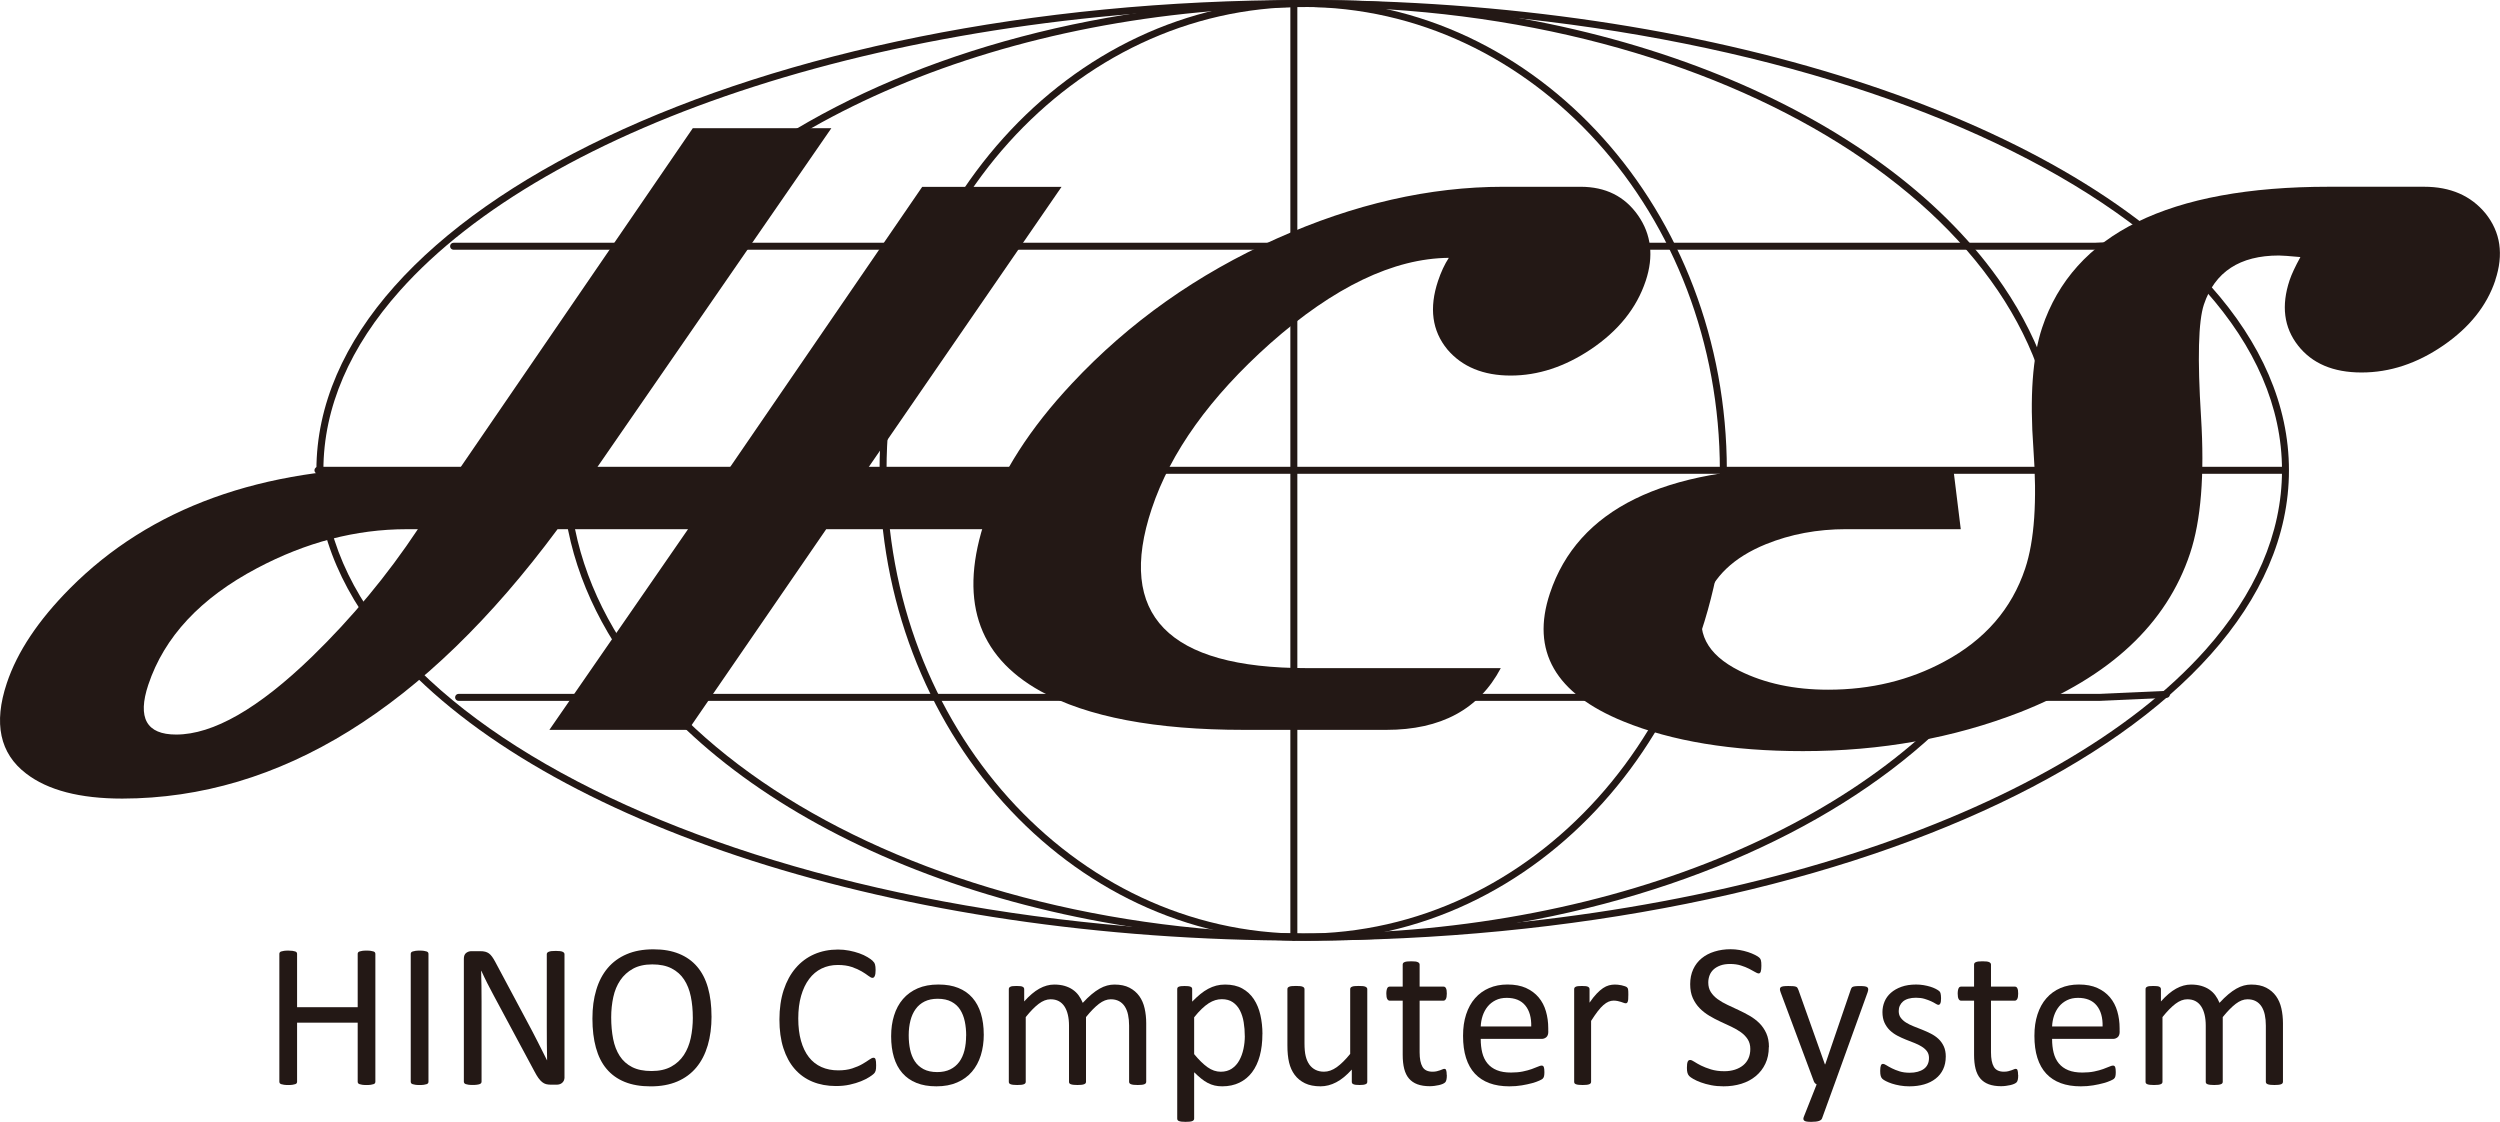
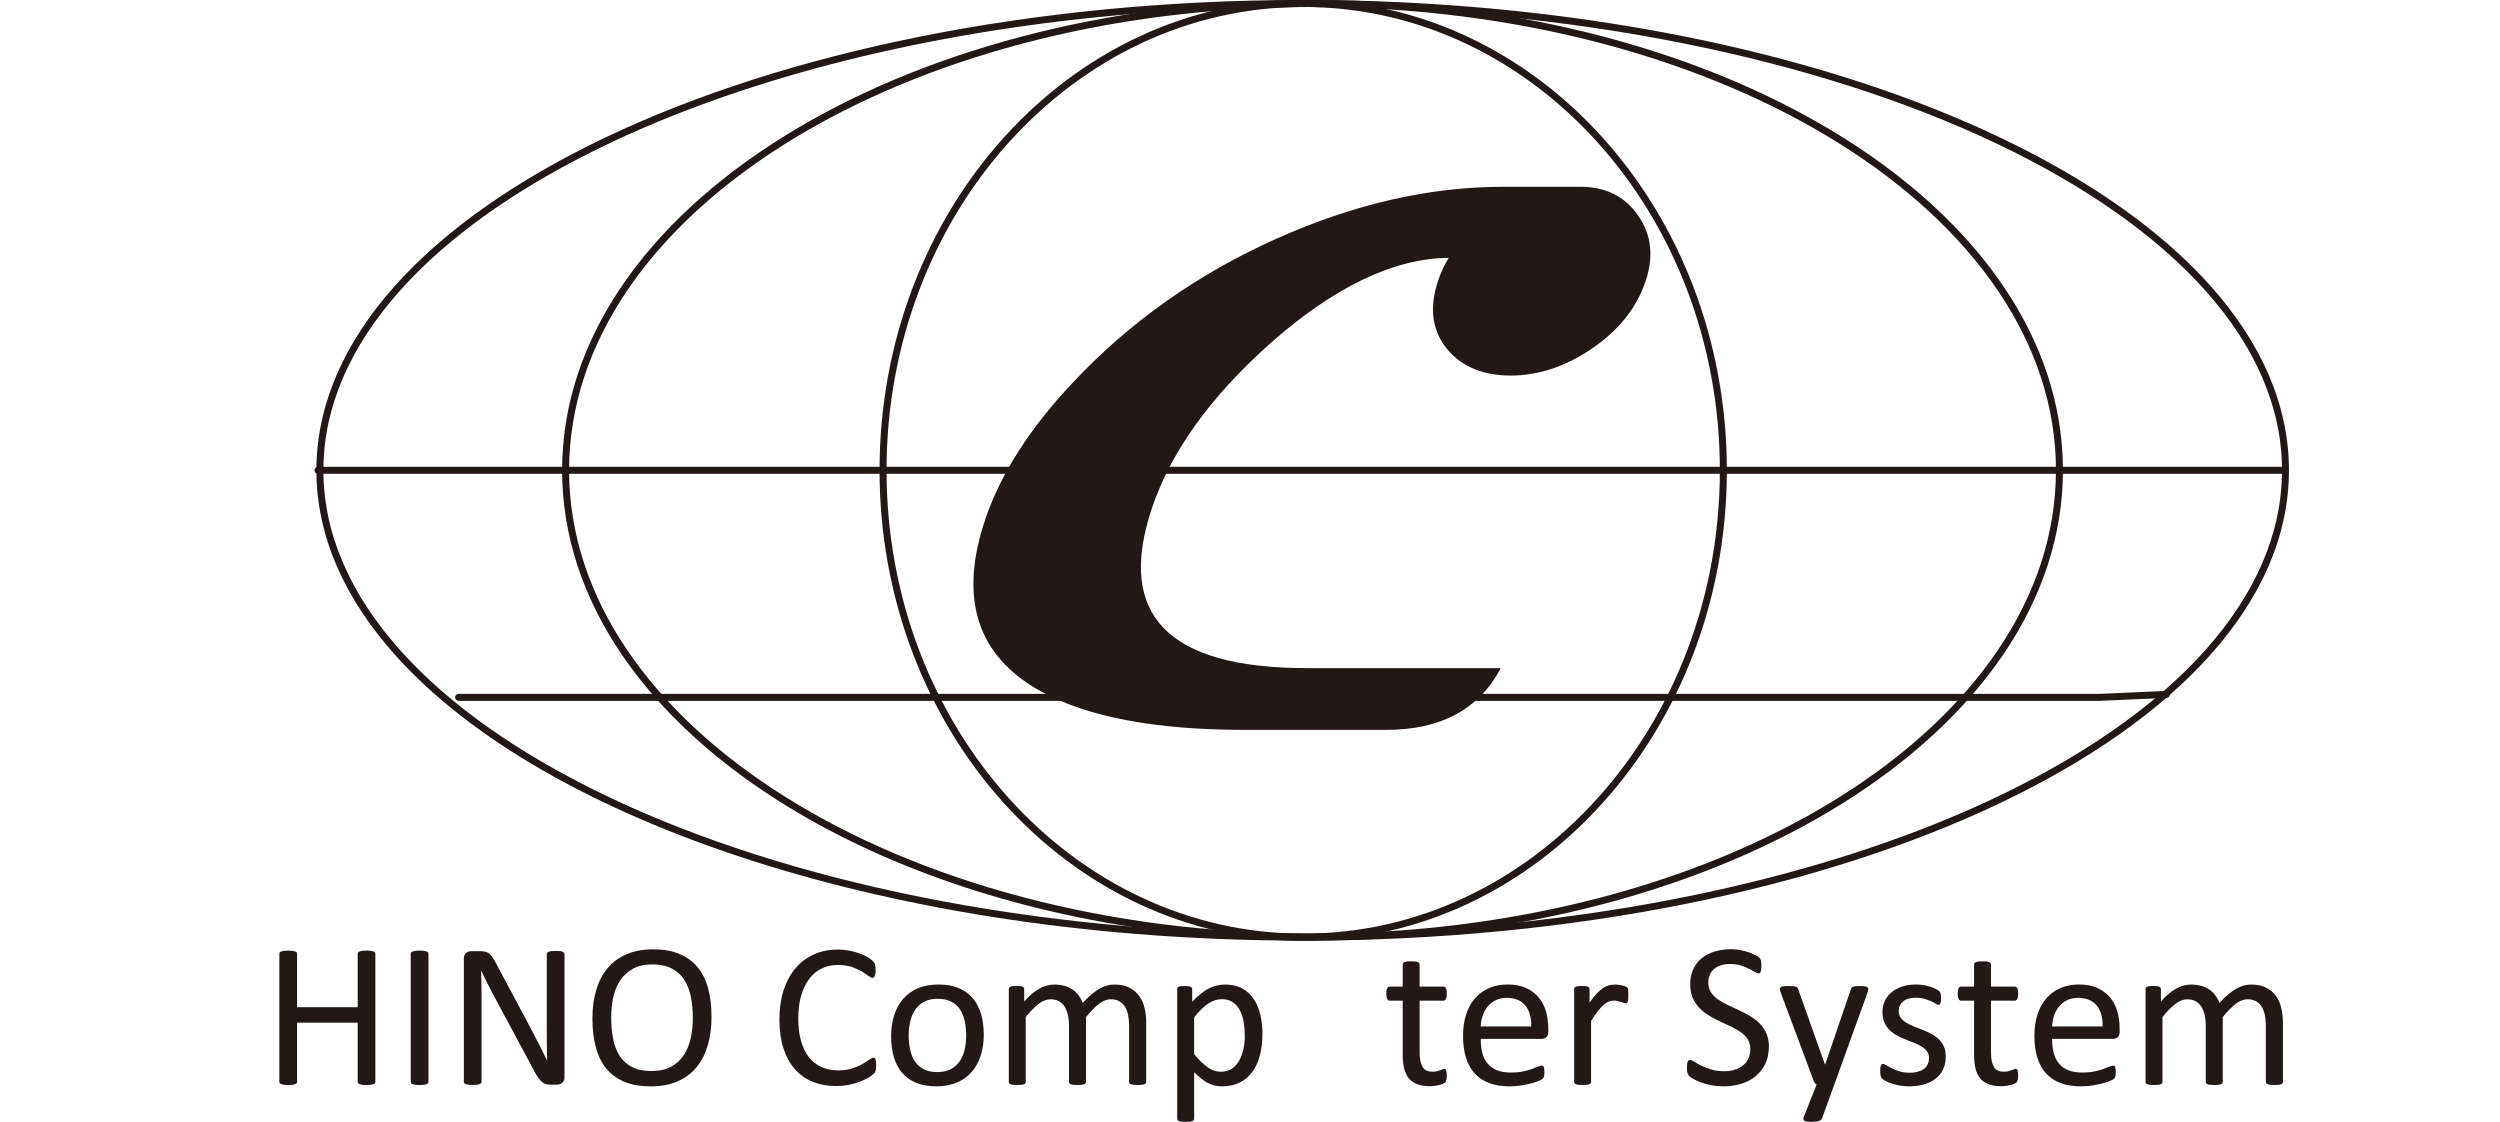
<svg xmlns="http://www.w3.org/2000/svg" id="_レイヤー_2" viewBox="0 0 772.58 346.69">
  <defs>
    <style>.cls-1{fill:#231815;}</style>
  </defs>
  <g id="_レイヤー_1-2">
    <path class="cls-1" d="M98.86,145.34h1.08c0-19.6,8.35-38.31,23.59-55.44,22.85-25.68,61.21-47.65,109.56-63.16,48.35-15.52,106.68-24.59,169.48-24.59,83.73,0,159.52,16.13,214.3,42.15,27.39,13.01,49.51,28.48,64.75,45.6,15.24,17.12,23.59,35.83,23.59,55.44h0c0,19.6-8.35,38.31-23.59,55.44-22.85,25.68-61.21,47.65-109.56,63.16-48.35,15.52-106.68,24.59-169.48,24.59-83.73,0-159.52-16.13-214.3-42.15-27.39-13.01-49.51-28.48-64.75-45.6-15.24-17.12-23.59-35.83-23.59-55.44h-1.08s-1.08,0-1.08,0c0,20.24,8.64,39.47,24.14,56.87,23.25,26.1,61.92,48.18,110.51,63.78,48.6,15.59,107.13,24.69,170.14,24.69,84.01,0,160.07-16.16,215.22-42.36,27.58-13.1,49.93-28.71,65.43-46.11,15.5-17.4,24.14-36.64,24.14-56.87h0c0-20.24-8.64-39.48-24.14-56.87-23.25-26.1-61.92-48.18-110.51-63.78C524.12,9.1,465.58,0,402.57,0c-84.01,0-160.07,16.16-215.22,42.36-27.58,13.1-49.93,28.71-65.43,46.11-15.5,17.4-24.14,36.64-24.14,56.87h1.08Z" />
    <path class="cls-1" d="M174.79,145.34h1.08c0-19.68,6.38-38.44,17.95-55.55,17.36-25.66,46.46-47.59,83.15-63.08,36.69-15.49,80.97-24.55,128.64-24.55,63.56,0,121.08,16.11,162.64,42.09,20.78,12.99,37.57,28.44,49.15,45.55,11.58,17.11,17.95,35.87,17.95,55.55h0c0,19.68-6.38,38.44-17.95,55.55-17.36,25.66-46.46,47.59-83.15,63.08-36.69,15.49-80.97,24.55-128.64,24.55-63.56,0-121.08-16.11-162.64-42.09-20.78-12.99-37.57-28.44-49.15-45.55-11.58-17.11-17.95-35.87-17.95-55.55,0-.6-.48-1.08-1.08-1.08s-1.08.48-1.08,1.08h0c0,.28.12.56.32.76.2.2.48.32.76.32s.56-.12.76-.32c.2-.2.32-.48.32-.76h-1.08s1.08,0,1.08,0h0c0-.28-.12-.56-.32-.76-.2-.2-.48-.32-.76-.32s-.56.12-.76.32-.32.48-.32.76c0,20.16,6.54,39.35,18.32,56.76,17.68,26.12,47.12,48.24,84.1,63.86,36.99,15.62,81.53,24.72,129.48,24.72,63.92,0,121.81-16.18,163.79-42.42,20.99-13.12,38.01-28.76,49.79-46.17,11.78-17.41,18.33-36.6,18.32-56.76h0c0-20.16-6.54-39.35-18.32-56.76-17.68-26.12-47.12-48.24-84.1-63.86C498.1,9.11,453.55,0,405.61,0c-63.92,0-121.81,16.18-163.79,42.42-20.99,13.12-38.01,28.76-49.79,46.17-11.78,17.41-18.33,36.6-18.32,56.76,0,.28.12.56.32.76s.48.32.76.32.56-.12.76-.32c.2-.2.32-.48.32-.76h-1.08Z" />
    <path class="cls-1" d="M272.89,145.34h1.08c0-39.57,14.44-75.38,37.75-101.29,23.32-25.9,55.48-41.9,91.01-41.9,35.52,0,67.69,15.99,91.01,41.9,23.31,25.9,37.75,61.71,37.75,101.29h0c0,39.57-14.44,75.38-37.75,101.29-23.32,25.9-55.48,41.9-91.01,41.9-35.52,0-67.69-15.99-91.01-41.9-23.31-25.9-37.75-61.71-37.75-101.29,0-.28-.12-.56-.32-.76-.2-.2-.48-.32-.76-.32s-.56.12-.76.32c-.2.2-.32.48-.32.76h0c0,.28.12.56.32.76.2.2.48.32.76.32s.56-.12.76-.32.32-.48.32-.76h-1.08s1.08,0,1.08,0h0c0-.28-.12-.56-.32-.76-.2-.2-.48-.32-.76-.32s-.56.12-.76.32c-.2.2-.32.48-.32.76,0,40.1,14.63,76.42,38.31,102.73,23.67,26.31,56.43,42.61,92.61,42.61,36.18,0,68.94-16.3,92.61-42.61,23.68-26.31,38.31-62.63,38.31-102.73h0c0-40.1-14.63-76.42-38.31-102.73C471.66,16.3,438.91,0,402.73,0c-36.18,0-68.94,16.3-92.61,42.61-23.68,26.31-38.31,62.63-38.31,102.73,0,.28.12.56.32.76.2.2.48.32.76.32s.56-.12.76-.32c.2-.2.32-.48.32-.76h-1.08Z" />
-     <path class="cls-1" d="M399.84,145.34h1.08V1.08c0-.28-.12-.56-.32-.76C400.4.12,400.13,0,399.84,0s-.56.12-.76.32c-.2.2-.32.48-.32.76v288.53c0,.28.12.56.32.76.2.2.48.32.76.32s.56-.12.76-.32c.2-.2.32-.48.32-.76v-144.26h-2.16v144.26c0,.28.12.56.32.76.2.2.48.32.76.32s.56-.12.76-.32c.2-.2.32-.48.32-.76V1.08c0-.28-.12-.56-.32-.76C400.4.12,400.13,0,399.84,0s-.56.12-.76.32c-.2.2-.32.48-.32.76v144.26h1.08Z" />
    <path class="cls-1" d="M98.25,145.34v1.08h607.43c.6,0,1.08-.48,1.08-1.08,0-.6-.48-1.08-1.08-1.08H98.25c-.28,0-.56.12-.76.32-.2.2-.32.48-.32.76,0,.28.12.56.32.76s.48.32.76.32v-1.08,1.08h607.43c.6,0,1.08-.48,1.08-1.08,0-.6-.48-1.08-1.08-1.08H98.25c-.28,0-.56.12-.76.32-.2.2-.32.48-.32.76,0,.28.12.56.32.76s.48.32.76.32v-1.08Z" />
-     <path class="cls-1" d="M140.17,77.18h507.18s20.65-.92,20.65-.92c.6-.03,1.06-.53,1.03-1.13-.03-.6-.53-1.06-1.13-1.03l-20.62.92H140.17c-.6,0-1.08.48-1.08,1.08s.48,1.08,1.08,1.08h0Z" />
    <path class="cls-1" d="M141.72,216.59h507.18s20.65-.92,20.65-.92c.6-.03,1.06-.53,1.03-1.13-.03-.6-.53-1.06-1.13-1.03l-20.62.92H141.72c-.6,0-1.08.48-1.08,1.08s.48,1.08,1.08,1.08h0Z" />
-     <path class="cls-1" d="M358.66,144.45c-6.47,12.72-17.38,19.08-32.72,19.08h-70.61l-42.62,62.03h-42.94l42.86-62.03h-40.32c-41.06,55.43-85.9,83.18-134.51,83.26-13.12,0-23.04-2.58-29.74-7.75-8.11-6.2-10.1-15.51-5.96-27.91,3.23-9.7,9.76-19.48,19.56-29.34,24.76-24.89,59.16-37.33,103.22-37.33h17.41l71.81-104.85h42.82l-72.4,104.85h41.03l59.44-86.72h43.06l-59.68,86.72h90.29ZM129.13,163.54h-3.46c-15.67,0-31.08,4.02-46.24,12.05-17.47,9.23-28.67,21.23-33.6,36.02-3.42,10.26-.56,15.39,8.59,15.39,11.45,0,25.46-8.03,42.03-24.09,12.35-12.01,23.24-25.13,32.68-39.36Z" />
    <path class="cls-1" d="M508.56,86.84c-2.78,8.35-8.43,15.39-16.94,21.11-8.08,5.41-16.34,8.11-24.77,8.11s-15.04-2.7-19.6-8.11c-4.69-5.73-5.64-12.76-2.86-21.11.93-2.78,2.04-5.17,3.34-7.16-17.07.16-35.48,8.99-55.23,26.48-18.55,16.54-30.75,33.56-36.58,51.05-10.95,32.84,5.01,49.26,47.87,49.26h60c-6.71,12.72-18.49,19.08-35.35,19.08h-44.01c-27.44,0-48.38-3.98-62.82-11.93-19.8-10.97-25.46-28.83-16.98-53.56,4.77-13.84,13.64-27.67,26.6-41.51,17.68-18.92,38.8-33.88,63.38-44.85,23.83-10.66,47.15-15.98,69.98-15.98h23.86c7.71,0,13.63,2.94,17.75,8.83,4.12,5.89,4.91,12.64,2.37,20.28Z" />
-     <path class="cls-1" d="M771.14,86.6c-2.62,7.87-7.98,14.59-16.08,20.16-8.1,5.57-16.52,8.35-25.27,8.35s-15.29-2.78-19.64-8.35c-4.35-5.57-5.21-12.29-2.59-20.16.61-1.83,1.72-4.21,3.34-7.16-3.47-.32-5.69-.48-6.64-.48-12.09,0-19.81,5.05-23.18,15.15-1.72,5.17-2.02,16.74-.89,34.71,1.12,17.97,0,32.05-3.4,42.23-7.26,21.79-24.76,38.13-52.48,49.02-20.65,8.03-43.02,12.05-67.12,12.05-22.03,0-40.53-3.06-55.51-9.18-21.07-8.59-28.64-21.79-22.7-39.6,8.64-25.92,35.03-38.89,79.16-38.89h45.45l2.35,19.08h-35.43c-8.91,0-17.18,1.55-24.81,4.65-9.94,4.06-16.24,10.06-18.89,18.01-3,8.99.58,16.03,10.74,21.11,7.84,3.9,16.97,5.84,27.39,5.84,13.2,0,25.18-2.9,35.94-8.71,12.48-6.68,20.81-16.26,24.97-28.75,2.86-8.59,3.71-20.91,2.54-36.98-1.17-16.06-.27-28.55,2.7-37.45,9.68-29.02,39.21-43.54,88.59-43.54h29.46c8.11,0,14.43,2.74,18.96,8.23,4.66,5.81,5.67,12.69,3.02,20.64Z" />
    <path class="cls-1" d="M116,334.29c0,.17-.04.32-.13.45-.08.13-.23.23-.45.3-.21.07-.49.14-.84.19-.35.05-.78.08-1.29.08-.55,0-1-.03-1.34-.08s-.62-.12-.83-.19-.36-.18-.45-.3-.13-.28-.13-.45v-18.26h-18.73v18.26c0,.17-.04.32-.13.45s-.23.23-.45.3-.49.14-.84.19-.79.08-1.32.08-.94-.03-1.3-.08-.65-.12-.86-.19c-.21-.07-.36-.18-.45-.3-.08-.13-.13-.28-.13-.45v-39.51c0-.17.04-.32.13-.45.08-.13.23-.23.45-.3.21-.07.5-.14.86-.19.36-.05.79-.08,1.3-.08s.97.03,1.32.08c.35.05.63.12.84.19s.36.17.45.3.13.28.13.45v16.48h18.73v-16.48c0-.17.04-.32.13-.45s.23-.23.45-.3.49-.14.83-.19c.34-.05.78-.08,1.34-.08.51,0,.94.03,1.29.08.35.05.63.12.84.19.21.07.36.17.45.3.08.13.13.28.13.45v39.51Z" />
    <path class="cls-1" d="M132.41,334.29c0,.17-.04.32-.13.45s-.23.23-.45.3-.49.14-.84.19-.79.08-1.32.08-.94-.03-1.3-.08-.65-.12-.86-.19c-.21-.07-.36-.18-.45-.3-.08-.13-.13-.28-.13-.45v-39.51c0-.17.05-.32.14-.45s.25-.23.48-.3.51-.14.86-.19c.35-.05.77-.08,1.26-.08.53,0,.97.03,1.32.08.35.05.63.12.84.19s.36.17.45.3.13.28.13.45v39.51Z" />
    <path class="cls-1" d="M174.46,332.85c0,.42-.07.79-.21,1.08s-.33.54-.56.73c-.23.19-.49.33-.77.41-.29.08-.57.13-.86.13h-1.81c-.57,0-1.07-.06-1.5-.17-.43-.12-.83-.33-1.22-.64-.38-.31-.77-.73-1.15-1.26s-.79-1.21-1.22-2.04l-12.56-23.41c-.66-1.21-1.32-2.48-1.99-3.8s-1.29-2.61-1.86-3.87h-.06c.04,1.53.07,3.09.1,4.68.02,1.59.03,3.17.03,4.74v24.84c0,.15-.04.29-.13.43-.09.14-.24.24-.45.32s-.49.14-.84.19-.79.08-1.33.08-.98-.03-1.33-.08c-.35-.05-.62-.12-.82-.19-.2-.07-.35-.18-.44-.32-.09-.14-.13-.28-.13-.43v-37.98c0-.85.24-1.45.72-1.81s1.01-.54,1.58-.54h2.69c.63,0,1.17.05,1.59.16.43.11.81.28,1.15.52.34.24.67.58.99,1.02s.65.98,1,1.64l9.65,18.07c.59,1.1,1.17,2.18,1.72,3.23s1.09,2.08,1.6,3.1c.51,1.02,1.02,2.02,1.52,3.01.5.99,1,1.98,1.49,2.97h.03c-.04-1.67-.07-3.42-.08-5.23-.01-1.81-.02-3.56-.02-5.23v-22.33c0-.15.04-.29.13-.41.09-.13.24-.24.45-.33.21-.09.49-.16.84-.21.35-.04.8-.06,1.36-.06.49,0,.92.02,1.28.06.36.04.64.11.84.21.2.1.35.21.44.33.09.13.13.27.13.41v37.98Z" />
    <path class="cls-1" d="M219.89,314.06c0,3.33-.39,6.33-1.18,9-.79,2.67-1.96,4.95-3.52,6.82s-3.51,3.32-5.87,4.33-5.1,1.51-8.24,1.51-5.77-.46-8.03-1.38c-2.26-.92-4.12-2.26-5.6-4.02s-2.57-3.94-3.29-6.55-1.08-5.61-1.08-9,.39-6.19,1.18-8.84c.78-2.65,1.96-4.9,3.53-6.76s3.53-3.29,5.88-4.29c2.35-1.01,5.1-1.51,8.24-1.51s5.67.46,7.92,1.37c2.25.91,4.12,2.24,5.61,3.99,1.5,1.75,2.61,3.91,3.34,6.49.73,2.58,1.1,5.53,1.1,8.86ZM214.1,314.44c0-2.33-.21-4.5-.62-6.5s-1.1-3.74-2.07-5.22c-.96-1.47-2.25-2.62-3.86-3.45s-3.6-1.24-5.97-1.24-4.36.45-5.97,1.34-2.92,2.08-3.92,3.56c-1.01,1.49-1.73,3.22-2.16,5.2-.43,1.98-.65,4.07-.65,6.25,0,2.42.2,4.64.6,6.68.4,2.04,1.08,3.79,2.03,5.26.95,1.47,2.23,2.62,3.83,3.44,1.6.82,3.6,1.22,6.02,1.22s4.4-.45,6.04-1.34c1.63-.89,2.94-2.09,3.94-3.61.99-1.52,1.7-3.27,2.13-5.26.42-1.99.64-4.1.64-6.33Z" />
    <path class="cls-1" d="M270.75,329.29c0,.34-.01.64-.03.89-.02.25-.06.48-.11.67-.05.19-.12.36-.21.51-.08.15-.23.33-.45.54s-.66.54-1.34.97c-.68.43-1.52.86-2.53,1.27-1.01.41-2.16.76-3.47,1.05-1.3.29-2.73.43-4.28.43-2.67,0-5.08-.45-7.24-1.34s-3.99-2.21-5.5-3.94c-1.52-1.74-2.68-3.89-3.5-6.44-.82-2.55-1.22-5.5-1.22-8.83s.44-6.46,1.32-9.13,2.12-4.94,3.71-6.79c1.59-1.86,3.49-3.27,5.71-4.25,2.22-.97,4.67-1.46,7.36-1.46,1.19,0,2.34.11,3.47.33s2.16.5,3.12.84c.95.34,1.8.73,2.54,1.18.74.45,1.26.81,1.54,1.1s.47.5.56.65.15.32.21.52c.05.2.1.44.13.72.03.28.05.6.05.99,0,.42-.02.78-.06,1.08-.04.3-.11.55-.19.75-.08.2-.19.35-.3.45-.12.09-.26.14-.43.14-.3,0-.71-.21-1.25-.62-.53-.41-1.22-.87-2.06-1.37s-1.87-.96-3.07-1.37-2.65-.62-4.33-.62c-1.83,0-3.5.37-5,1.1-1.5.73-2.79,1.81-3.85,3.23-1.07,1.42-1.89,3.15-2.48,5.2-.59,2.05-.88,4.38-.88,7.01s.28,4.91.85,6.92c.56,2,1.38,3.68,2.43,5.03,1.05,1.35,2.35,2.36,3.88,3.05,1.54.69,3.27,1.03,5.21,1.03,1.64,0,3.07-.2,4.3-.6,1.23-.4,2.27-.85,3.13-1.35.86-.5,1.57-.95,2.13-1.35.55-.4.99-.6,1.31-.6.15,0,.28.03.38.1.11.06.19.19.26.37.06.18.11.43.14.75.03.32.05.72.05,1.21Z" />
    <path class="cls-1" d="M304.02,319.69c0,2.33-.31,4.48-.92,6.44-.62,1.96-1.53,3.65-2.75,5.07-1.22,1.42-2.75,2.53-4.58,3.32-1.83.8-3.96,1.19-6.38,1.19s-4.41-.35-6.16-1.05c-1.75-.7-3.21-1.72-4.37-3.05-1.17-1.34-2.04-2.96-2.61-4.87-.57-1.91-.86-4.07-.86-6.49s.3-4.48.91-6.44c.6-1.96,1.52-3.65,2.74-5.07,1.22-1.42,2.74-2.52,4.56-3.31,1.82-.79,3.95-1.18,6.39-1.18s4.41.35,6.15,1.05c1.75.7,3.21,1.72,4.37,3.05,1.17,1.34,2.04,2.96,2.62,4.87.58,1.91.88,4.06.88,6.46ZM298.58,320.04c0-1.55-.14-3.01-.43-4.39-.29-1.38-.77-2.59-1.43-3.63-.66-1.04-1.56-1.86-2.7-2.46-1.13-.6-2.55-.91-4.24-.91-1.56,0-2.91.28-4.03.83-1.12.55-2.05,1.33-2.78,2.34-.73,1.01-1.27,2.2-1.62,3.58-.35,1.38-.53,2.88-.53,4.52s.14,3.04.43,4.42c.29,1.38.77,2.58,1.44,3.61.67,1.03,1.58,1.84,2.71,2.45,1.13.6,2.55.91,4.24.91,1.54,0,2.88-.28,4.01-.83,1.13-.55,2.06-1.33,2.79-2.32.73-1,1.26-2.18,1.61-3.56.34-1.38.51-2.89.51-4.55Z" />
    <path class="cls-1" d="M354.21,334.32c0,.17-.04.31-.13.43-.08.12-.22.22-.41.3-.19.08-.46.15-.8.19-.34.04-.76.06-1.27.06s-.96-.02-1.3-.06c-.34-.04-.61-.11-.81-.19-.2-.08-.34-.19-.43-.3-.08-.12-.13-.26-.13-.43v-17.4c0-1.21-.11-2.31-.32-3.31-.21-1-.55-1.85-1.02-2.58-.47-.72-1.06-1.27-1.78-1.65-.72-.38-1.57-.57-2.54-.57-1.21,0-2.42.47-3.64,1.4-1.22.93-2.56,2.3-4.02,4.1v20.01c0,.17-.04.31-.13.43-.08.12-.23.22-.43.3-.2.08-.47.15-.81.19-.34.04-.76.06-1.27.06s-.91-.02-1.26-.06c-.35-.04-.63-.11-.83-.19-.2-.08-.34-.19-.41-.3-.08-.12-.11-.26-.11-.43v-17.4c0-1.21-.12-2.31-.35-3.31-.23-1-.58-1.85-1.05-2.58-.47-.72-1.06-1.27-1.77-1.65-.71-.38-1.55-.57-2.53-.57-1.21,0-2.43.47-3.66,1.4-1.23.93-2.57,2.3-4.01,4.1v20.01c0,.17-.04.31-.13.43-.08.12-.22.22-.41.3-.19.08-.46.15-.79.19-.34.04-.77.06-1.3.06s-.93-.02-1.27-.06c-.34-.04-.61-.11-.81-.19-.2-.08-.34-.19-.41-.3-.07-.12-.11-.26-.11-.43v-28.63c0-.17.03-.31.1-.43.06-.12.19-.22.38-.32.19-.1.43-.16.73-.19.3-.03.69-.05,1.18-.05s.85.02,1.16.05c.31.03.55.1.72.19.17.09.29.2.37.32.07.12.11.26.11.43v3.79c1.61-1.8,3.17-3.12,4.69-3.96,1.52-.84,3.05-1.26,4.6-1.26,1.19,0,2.25.14,3.2.41.94.28,1.78.66,2.5,1.16.72.5,1.34,1.09,1.84,1.78s.93,1.46,1.27,2.31c.95-1.04,1.86-1.92,2.72-2.64.86-.72,1.69-1.3,2.48-1.75s1.57-.77,2.32-.97c.75-.2,1.51-.3,2.27-.3,1.84,0,3.39.32,4.64.97s2.26,1.51,3.04,2.59c.77,1.08,1.33,2.35,1.65,3.8.33,1.45.49,2.98.49,4.6v18.1Z" />
    <path class="cls-1" d="M390.12,319.56c0,2.5-.27,4.75-.81,6.74s-1.34,3.68-2.39,5.07-2.35,2.46-3.9,3.21c-1.55.75-3.32,1.13-5.31,1.13-.85,0-1.63-.08-2.35-.25s-1.43-.43-2.12-.79c-.69-.36-1.37-.82-2.05-1.37-.68-.55-1.4-1.2-2.16-1.94v14.31c0,.17-.04.32-.13.45s-.22.23-.41.32c-.19.08-.46.15-.79.19-.34.04-.77.06-1.3.06s-.93-.02-1.27-.06c-.34-.04-.61-.11-.81-.19-.2-.08-.34-.19-.41-.32s-.11-.28-.11-.45v-39.98c0-.19.03-.34.1-.46s.19-.22.38-.3c.19-.08.43-.14.73-.17.3-.03.66-.05,1.08-.05s.81.02,1.1.05c.29.03.53.09.72.17.19.08.32.19.4.3s.11.27.11.46v3.85c.87-.89,1.71-1.66,2.51-2.32s1.62-1.2,2.43-1.64,1.65-.76,2.51-.99c.86-.22,1.77-.33,2.72-.33,2.08,0,3.85.4,5.31,1.21,1.46.81,2.66,1.91,3.58,3.31.92,1.4,1.6,3.03,2.02,4.88.42,1.86.64,3.82.64,5.9ZM384.68,320.16c0-1.46-.11-2.88-.34-4.25-.22-1.37-.61-2.58-1.15-3.64-.54-1.06-1.27-1.91-2.19-2.54-.92-.64-2.06-.95-3.42-.95-.68,0-1.36.1-2.02.3-.66.2-1.33.52-2.02.95-.68.44-1.4,1.01-2.14,1.72-.75.71-1.54,1.59-2.37,2.62v11.39c1.45,1.76,2.83,3.11,4.13,4.04,1.3.93,2.67,1.4,4.1,1.4,1.32,0,2.46-.32,3.41-.95.95-.64,1.72-1.48,2.3-2.54.59-1.06,1.02-2.25,1.3-3.56s.42-2.64.42-3.98Z" />
-     <path class="cls-1" d="M422.53,334.32c0,.17-.04.31-.11.43-.07.12-.21.22-.4.3-.19.08-.44.15-.75.19-.31.04-.68.06-1.13.06-.49,0-.89-.02-1.19-.06-.31-.04-.55-.11-.73-.19-.18-.08-.3-.19-.37-.3-.06-.12-.1-.26-.1-.43v-3.79c-1.63,1.8-3.24,3.12-4.83,3.94-1.59.83-3.2,1.24-4.83,1.24-1.91,0-3.52-.32-4.82-.95-1.3-.64-2.36-1.5-3.17-2.59-.81-1.09-1.38-2.36-1.73-3.82-.35-1.45-.52-3.22-.52-5.3v-17.37c0-.17.04-.31.11-.43.07-.12.22-.22.43-.32.21-.1.49-.16.83-.19.34-.03.76-.05,1.27-.05s.93.02,1.27.05c.34.03.61.1.81.19.2.09.34.2.43.32.08.12.13.26.13.43v16.67c0,1.67.12,3.02.37,4.02.24,1.01.62,1.87,1.11,2.58.5.71,1.13,1.26,1.89,1.65.76.39,1.65.59,2.67.59,1.31,0,2.62-.47,3.93-1.4,1.3-.93,2.69-2.3,4.15-4.1v-20.01c0-.17.04-.31.11-.43.07-.12.22-.22.43-.32.21-.1.48-.16.81-.19.33-.03.76-.05,1.29-.05s.93.02,1.27.05c.34.03.6.1.8.19.19.09.33.2.43.32.1.12.14.26.14.43v28.63Z" />
    <path class="cls-1" d="M447.12,332.22c0,.62-.04,1.1-.13,1.46-.08.36-.21.63-.38.8-.17.17-.42.33-.76.48-.34.15-.73.27-1.16.37-.43.09-.9.17-1.38.24-.49.06-.98.1-1.46.1-1.48,0-2.76-.2-3.82-.59-1.06-.39-1.93-.99-2.61-1.78-.68-.79-1.17-1.8-1.48-3.02s-.46-2.66-.46-4.31v-16.73h-4.01c-.32,0-.57-.17-.76-.51-.19-.34-.29-.89-.29-1.65,0-.4.03-.74.08-1.02.05-.28.12-.5.21-.68.08-.18.2-.31.33-.38.14-.07.29-.11.46-.11h3.98v-6.81c0-.15.04-.29.11-.41.07-.13.21-.24.41-.33.2-.1.47-.16.81-.21.34-.04.76-.06,1.27-.06s.96.02,1.3.06c.34.04.6.11.79.21.19.09.33.21.41.33.08.13.13.26.13.41v6.81h7.35c.17,0,.32.04.45.11.13.08.24.2.33.38.1.18.16.41.21.68.04.28.06.62.06,1.02,0,.76-.1,1.31-.29,1.65-.19.34-.45.51-.76.51h-7.35v15.97c0,1.97.29,3.46.88,4.47.58,1.01,1.63,1.51,3.13,1.51.49,0,.92-.05,1.3-.14.38-.1.72-.2,1.02-.3.3-.11.55-.21.76-.3.21-.1.4-.14.57-.14.11,0,.21.03.3.08s.17.15.22.3.1.35.14.6c.04.25.06.57.06.95Z" />
    <path class="cls-1" d="M478.48,318.76c0,.83-.21,1.42-.62,1.77-.42.35-.89.52-1.42.52h-18.85c0,1.59.16,3.02.48,4.29.32,1.27.85,2.37,1.6,3.28.75.91,1.71,1.61,2.91,2.1,1.19.49,2.65.73,4.38.73,1.36,0,2.58-.11,3.64-.33,1.07-.22,1.99-.47,2.76-.75.78-.28,1.42-.53,1.92-.75s.88-.33,1.13-.33c.15,0,.28.04.4.11.12.08.21.19.27.33.06.15.11.36.14.62.03.26.05.59.05.97,0,.28-.01.51-.03.72-.02.2-.05.38-.08.54-.03.16-.08.3-.16.43-.08.13-.17.25-.29.37-.12.12-.46.31-1.03.57-.57.27-1.32.53-2.23.78-.91.25-1.97.48-3.17.68-1.2.2-2.48.3-3.83.3-2.35,0-4.42-.33-6.19-.99s-3.26-1.63-4.47-2.93c-1.21-1.29-2.12-2.92-2.74-4.87-.62-1.95-.92-4.22-.92-6.81s.32-4.67.95-6.63c.64-1.96,1.55-3.63,2.75-4.99,1.2-1.37,2.64-2.42,4.34-3.15,1.7-.73,3.59-1.1,5.69-1.1,2.25,0,4.16.36,5.74,1.08s2.88,1.69,3.9,2.91c1.02,1.22,1.77,2.65,2.24,4.29.48,1.64.72,3.4.72,5.26v.95ZM473.2,317.21c.06-2.76-.55-4.92-1.84-6.49-1.29-1.57-3.21-2.35-5.74-2.35-1.3,0-2.44.24-3.42.73-.98.49-1.8,1.13-2.46,1.94-.66.81-1.17,1.75-1.54,2.82-.36,1.07-.56,2.19-.61,3.36h15.62Z" />
    <path class="cls-1" d="M503.2,307.57c0,.47-.01.86-.03,1.18-.02.32-.06.57-.13.75-.06.18-.14.32-.24.41s-.23.14-.4.14-.38-.05-.62-.14c-.24-.1-.52-.19-.83-.29-.31-.1-.65-.19-1.03-.27s-.79-.13-1.24-.13c-.53,0-1.05.11-1.56.32-.51.21-1.04.56-1.61,1.05-.56.49-1.15,1.13-1.77,1.94-.62.81-1.29,1.79-2.04,2.96v18.83c0,.17-.04.31-.13.43-.08.12-.22.22-.41.3-.19.08-.46.15-.79.19-.34.04-.77.06-1.3.06s-.93-.02-1.27-.06c-.34-.04-.61-.11-.81-.19-.2-.08-.34-.19-.41-.3-.07-.12-.11-.26-.11-.43v-28.63c0-.17.03-.31.1-.43.06-.12.19-.22.38-.32.19-.1.43-.16.73-.19.3-.03.69-.05,1.18-.05s.85.02,1.16.05c.31.03.55.1.72.19.17.09.29.2.37.32.07.12.11.26.11.43v4.17c.78-1.15,1.52-2.08,2.21-2.8s1.34-1.29,1.96-1.7c.62-.41,1.22-.7,1.83-.86s1.21-.24,1.83-.24c.28,0,.59.02.94.05.35.03.72.09,1.1.17.38.08.73.18,1.03.29.31.11.53.21.65.32.13.11.21.21.25.3.04.09.08.22.11.37.03.15.05.37.06.65,0,.29.02.67.02,1.16Z" />
    <path class="cls-1" d="M546.62,323.57c0,1.93-.35,3.65-1.07,5.15-.71,1.51-1.7,2.78-2.96,3.83s-2.75,1.84-4.45,2.37c-1.71.53-3.55.79-5.52.79-1.38,0-2.66-.12-3.83-.35-1.18-.23-2.23-.52-3.15-.86-.92-.34-1.7-.69-2.32-1.05-.63-.36-1.06-.67-1.3-.92-.24-.25-.42-.58-.54-.97-.12-.39-.17-.92-.17-1.57,0-.47.02-.85.06-1.16.04-.31.11-.56.19-.75.08-.19.19-.32.32-.4s.28-.11.45-.11c.3,0,.72.18,1.26.54.54.36,1.24.75,2.08,1.18.85.42,1.87.82,3.07,1.19s2.58.56,4.15.56c1.19,0,2.27-.16,3.26-.48.99-.32,1.83-.77,2.54-1.35.71-.58,1.26-1.3,1.64-2.15.38-.85.57-1.81.57-2.89,0-1.17-.27-2.16-.8-2.99-.53-.83-1.23-1.55-2.1-2.18-.87-.62-1.86-1.2-2.97-1.72s-2.25-1.05-3.42-1.59c-1.17-.54-2.3-1.14-3.4-1.8-1.1-.66-2.09-1.43-2.96-2.32-.87-.89-1.57-1.93-2.12-3.13-.54-1.2-.81-2.63-.81-4.31s.31-3.25.94-4.6c.62-1.35,1.5-2.48,2.61-3.39,1.11-.91,2.44-1.61,3.98-2.08,1.54-.48,3.2-.72,4.98-.72.91,0,1.83.08,2.75.24.92.16,1.79.37,2.61.64.82.27,1.54.56,2.18.89.64.33,1.05.59,1.26.79s.33.36.4.48c.06.12.12.27.16.45.04.18.07.4.1.65.02.25.03.58.03.99s-.02.72-.05,1.02c-.03.3-.08.55-.14.75-.06.2-.15.35-.27.45-.12.1-.25.14-.4.14-.23,0-.6-.15-1.1-.45-.5-.3-1.11-.63-1.83-1-.72-.37-1.58-.71-2.56-1.02-.99-.31-2.09-.46-3.32-.46-1.15,0-2.14.15-2.99.46-.85.31-1.55.72-2.1,1.22-.55.51-.97,1.11-1.24,1.81s-.41,1.44-.41,2.23c0,1.15.26,2.13.79,2.96s1.24,1.56,2.12,2.2c.88.64,1.88,1.22,3.01,1.75,1.12.53,2.27,1.07,3.44,1.61,1.17.54,2.31,1.13,3.44,1.78,1.12.65,2.12,1.41,3.01,2.29.88.88,1.59,1.92,2.13,3.12.54,1.2.81,2.61.81,4.25Z" />
    <path class="cls-1" d="M566.88,335.11l-3.82,10.53c-.13.34-.45.6-.97.78-.52.18-1.31.27-2.37.27-.55,0-1-.03-1.34-.08-.34-.05-.6-.14-.78-.27-.18-.13-.28-.3-.3-.51-.02-.21.03-.47.16-.76l3.94-9.96c-.19-.08-.37-.22-.54-.41-.17-.19-.29-.39-.35-.6l-10.21-27.36c-.17-.45-.25-.79-.25-1.05s.08-.46.25-.6c.17-.15.45-.25.83-.3s.89-.08,1.53-.08,1.13.02,1.5.05c.36.03.65.09.86.17.21.08.37.21.46.37s.2.38.3.65l8.17,22.97h.1l7.89-23.09c.13-.4.28-.66.46-.78.18-.12.45-.2.81-.25s.88-.08,1.56-.08c.59,0,1.08.03,1.46.08s.66.15.84.3c.18.15.27.35.27.6s-.06.57-.19.95l-10.27,28.47Z" />
    <path class="cls-1" d="M601.3,326.53c0,1.46-.27,2.77-.81,3.91-.54,1.15-1.31,2.11-2.31,2.89-1,.79-2.18,1.38-3.56,1.78-1.38.4-2.89.6-4.55.6-1.02,0-1.99-.08-2.91-.24-.92-.16-1.75-.36-2.48-.6-.73-.24-1.35-.5-1.86-.76-.51-.26-.88-.5-1.11-.72s-.4-.51-.51-.89-.16-.9-.16-1.56c0-.4.02-.74.06-1.02.04-.28.1-.5.16-.67s.15-.29.27-.37c.12-.07.25-.11.4-.11.23,0,.58.14,1.03.43s1.02.6,1.69.94,1.46.65,2.37.94c.91.29,1.96.43,3.15.43.89,0,1.7-.09,2.42-.29.72-.19,1.35-.47,1.88-.84s.94-.84,1.22-1.42c.29-.57.43-1.25.43-2.04s-.21-1.48-.62-2.04c-.41-.55-.96-1.04-1.64-1.46-.68-.42-1.44-.8-2.29-1.13-.85-.33-1.72-.67-2.62-1.03-.9-.36-1.78-.77-2.64-1.22-.86-.46-1.63-1.01-2.31-1.67-.68-.66-1.22-1.44-1.64-2.35-.41-.91-.62-2-.62-3.28,0-1.12.22-2.2.65-3.23.43-1.03,1.09-1.93,1.96-2.7.87-.77,1.96-1.39,3.26-1.86,1.3-.47,2.83-.7,4.56-.7.76,0,1.53.06,2.29.19.76.13,1.45.29,2.07.48.61.19,1.14.4,1.57.62s.76.42.99.59c.22.17.37.32.45.45.07.13.13.27.16.43.03.16.06.36.1.59.03.23.05.52.05.86,0,.36-.02.67-.05.94-.03.26-.08.48-.16.65-.07.17-.16.29-.27.37-.11.07-.22.11-.35.11-.19,0-.47-.12-.83-.35s-.83-.48-1.4-.75c-.57-.26-1.25-.51-2.02-.75-.77-.23-1.66-.35-2.66-.35-.89,0-1.67.1-2.35.3-.68.2-1.24.49-1.67.86-.43.37-.76.81-.99,1.32s-.33,1.06-.33,1.65c0,.83.21,1.52.64,2.08.42.56.97,1.06,1.65,1.48.68.42,1.45.81,2.32,1.15.87.34,1.75.69,2.66,1.05.9.36,1.79.76,2.67,1.21.88.45,1.66.99,2.34,1.62.68.64,1.22,1.4,1.64,2.29.41.89.62,1.95.62,3.18Z" />
    <path class="cls-1" d="M623.69,332.22c0,.62-.04,1.1-.13,1.46-.08.36-.21.63-.38.8-.17.17-.42.33-.76.48-.34.15-.73.27-1.16.37-.43.09-.9.17-1.38.24-.49.06-.98.1-1.46.1-1.48,0-2.76-.2-3.82-.59-1.06-.39-1.93-.99-2.61-1.78-.68-.79-1.17-1.8-1.48-3.02s-.46-2.66-.46-4.31v-16.73h-4.01c-.32,0-.57-.17-.76-.51-.19-.34-.29-.89-.29-1.65,0-.4.03-.74.08-1.02.05-.28.12-.5.21-.68.08-.18.2-.31.33-.38.14-.07.29-.11.46-.11h3.98v-6.81c0-.15.04-.29.11-.41.07-.13.21-.24.41-.33.2-.1.47-.16.81-.21.34-.04.76-.06,1.27-.06s.96.02,1.3.06c.34.04.6.11.79.21.19.09.33.21.41.33.08.13.13.26.13.41v6.81h7.35c.17,0,.32.04.45.11.13.08.24.2.33.38.1.18.16.41.21.68.04.28.06.62.06,1.02,0,.76-.1,1.31-.29,1.65-.19.34-.45.51-.76.51h-7.35v15.97c0,1.97.29,3.46.88,4.47.58,1.01,1.63,1.51,3.13,1.51.49,0,.92-.05,1.3-.14.38-.1.72-.2,1.02-.3.3-.11.55-.21.76-.3.21-.1.4-.14.57-.14.11,0,.21.03.3.08s.17.15.22.3.1.35.14.6c.04.25.06.57.06.95Z" />
    <path class="cls-1" d="M655.05,318.76c0,.83-.21,1.42-.62,1.77-.42.35-.89.52-1.42.52h-18.85c0,1.59.16,3.02.48,4.29.32,1.27.85,2.37,1.6,3.28.75.91,1.71,1.61,2.91,2.1,1.19.49,2.65.73,4.38.73,1.36,0,2.58-.11,3.64-.33,1.07-.22,1.99-.47,2.76-.75.78-.28,1.42-.53,1.92-.75s.88-.33,1.13-.33c.15,0,.28.04.4.11.12.08.21.19.27.33.06.15.11.36.14.62.03.26.05.59.05.97,0,.28-.01.51-.03.72-.02.2-.05.38-.08.54-.03.16-.08.3-.16.43-.08.13-.17.25-.29.37-.12.12-.46.31-1.03.57-.57.27-1.32.53-2.23.78-.91.25-1.97.48-3.17.68-1.2.2-2.48.3-3.83.3-2.35,0-4.42-.33-6.19-.99s-3.26-1.63-4.47-2.93c-1.21-1.29-2.12-2.92-2.74-4.87-.62-1.95-.92-4.22-.92-6.81s.32-4.67.95-6.63c.64-1.96,1.55-3.63,2.75-4.99,1.2-1.37,2.64-2.42,4.34-3.15,1.7-.73,3.59-1.1,5.69-1.1,2.25,0,4.16.36,5.74,1.08s2.88,1.69,3.9,2.91c1.02,1.22,1.77,2.65,2.24,4.29.48,1.64.72,3.4.72,5.26v.95ZM649.77,317.21c.06-2.76-.55-4.92-1.84-6.49-1.29-1.57-3.21-2.35-5.74-2.35-1.3,0-2.44.24-3.42.73-.98.49-1.8,1.13-2.46,1.94-.66.81-1.17,1.75-1.54,2.82-.36,1.07-.56,2.19-.61,3.36h15.62Z" />
    <path class="cls-1" d="M705.5,334.32c0,.17-.04.31-.13.43-.08.12-.22.22-.41.3-.19.08-.46.15-.8.19-.34.04-.76.06-1.27.06s-.96-.02-1.3-.06c-.34-.04-.61-.11-.81-.19-.2-.08-.34-.19-.43-.3-.08-.12-.13-.26-.13-.43v-17.4c0-1.21-.11-2.31-.32-3.31-.21-1-.55-1.85-1.02-2.58-.47-.72-1.06-1.27-1.78-1.65-.72-.38-1.57-.57-2.54-.57-1.21,0-2.42.47-3.64,1.4-1.22.93-2.56,2.3-4.02,4.1v20.01c0,.17-.04.31-.13.43-.08.12-.23.22-.43.3-.2.08-.47.15-.81.19-.34.04-.76.06-1.27.06s-.91-.02-1.26-.06c-.35-.04-.63-.11-.83-.19-.2-.08-.34-.19-.41-.3-.08-.12-.11-.26-.11-.43v-17.4c0-1.21-.12-2.31-.35-3.31-.23-1-.58-1.85-1.05-2.58-.47-.72-1.06-1.27-1.77-1.65-.71-.38-1.55-.57-2.53-.57-1.21,0-2.43.47-3.66,1.4-1.23.93-2.57,2.3-4.01,4.1v20.01c0,.17-.04.31-.13.43-.08.12-.22.22-.41.3-.19.08-.46.15-.79.19-.34.04-.77.06-1.3.06s-.93-.02-1.27-.06c-.34-.04-.61-.11-.81-.19-.2-.08-.34-.19-.41-.3-.07-.12-.11-.26-.11-.43v-28.63c0-.17.03-.31.1-.43.06-.12.19-.22.38-.32.19-.1.43-.16.73-.19.3-.03.69-.05,1.18-.05s.85.02,1.16.05c.31.03.55.1.72.19.17.09.29.2.37.32.07.12.11.26.11.43v3.79c1.61-1.8,3.17-3.12,4.69-3.96,1.52-.84,3.05-1.26,4.6-1.26,1.19,0,2.25.14,3.2.41.94.28,1.78.66,2.5,1.16.72.5,1.34,1.09,1.84,1.78s.93,1.46,1.27,2.31c.95-1.04,1.86-1.92,2.72-2.64.86-.72,1.69-1.3,2.48-1.75s1.57-.77,2.32-.97c.75-.2,1.51-.3,2.27-.3,1.84,0,3.39.32,4.64.97s2.26,1.51,3.04,2.59c.77,1.08,1.33,2.35,1.65,3.8.33,1.45.49,2.98.49,4.6v18.1Z" />
  </g>
</svg>